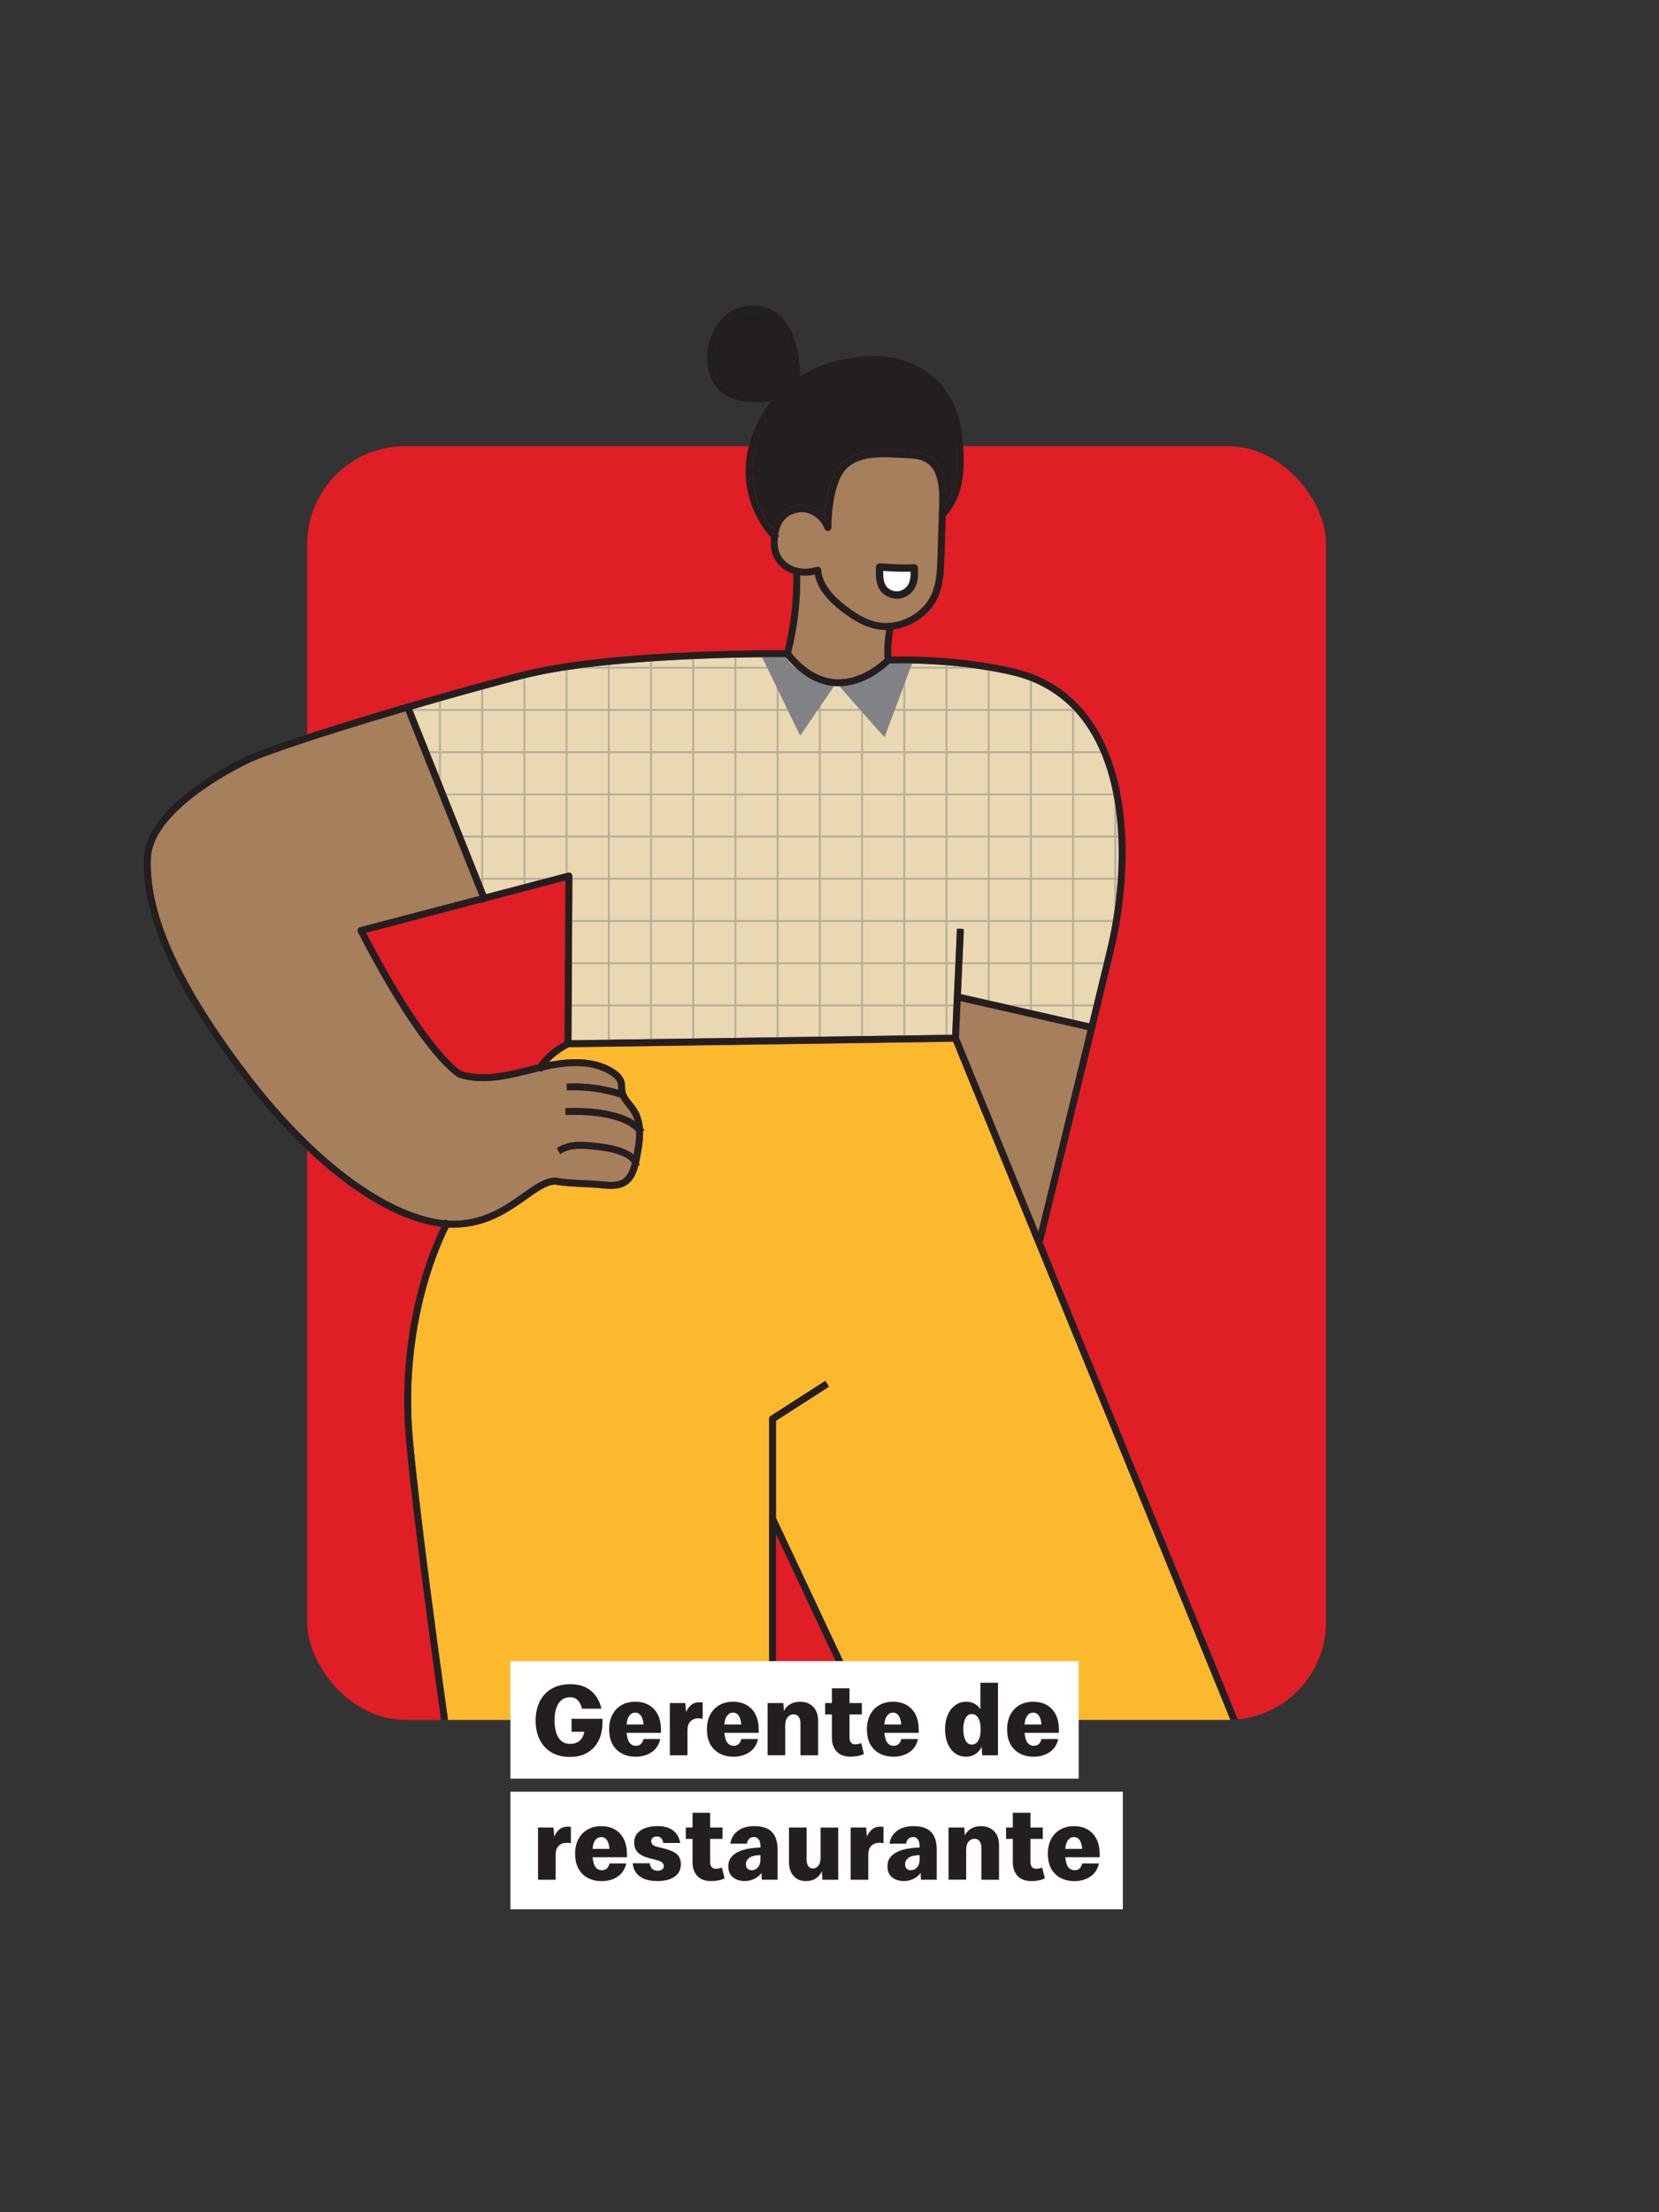
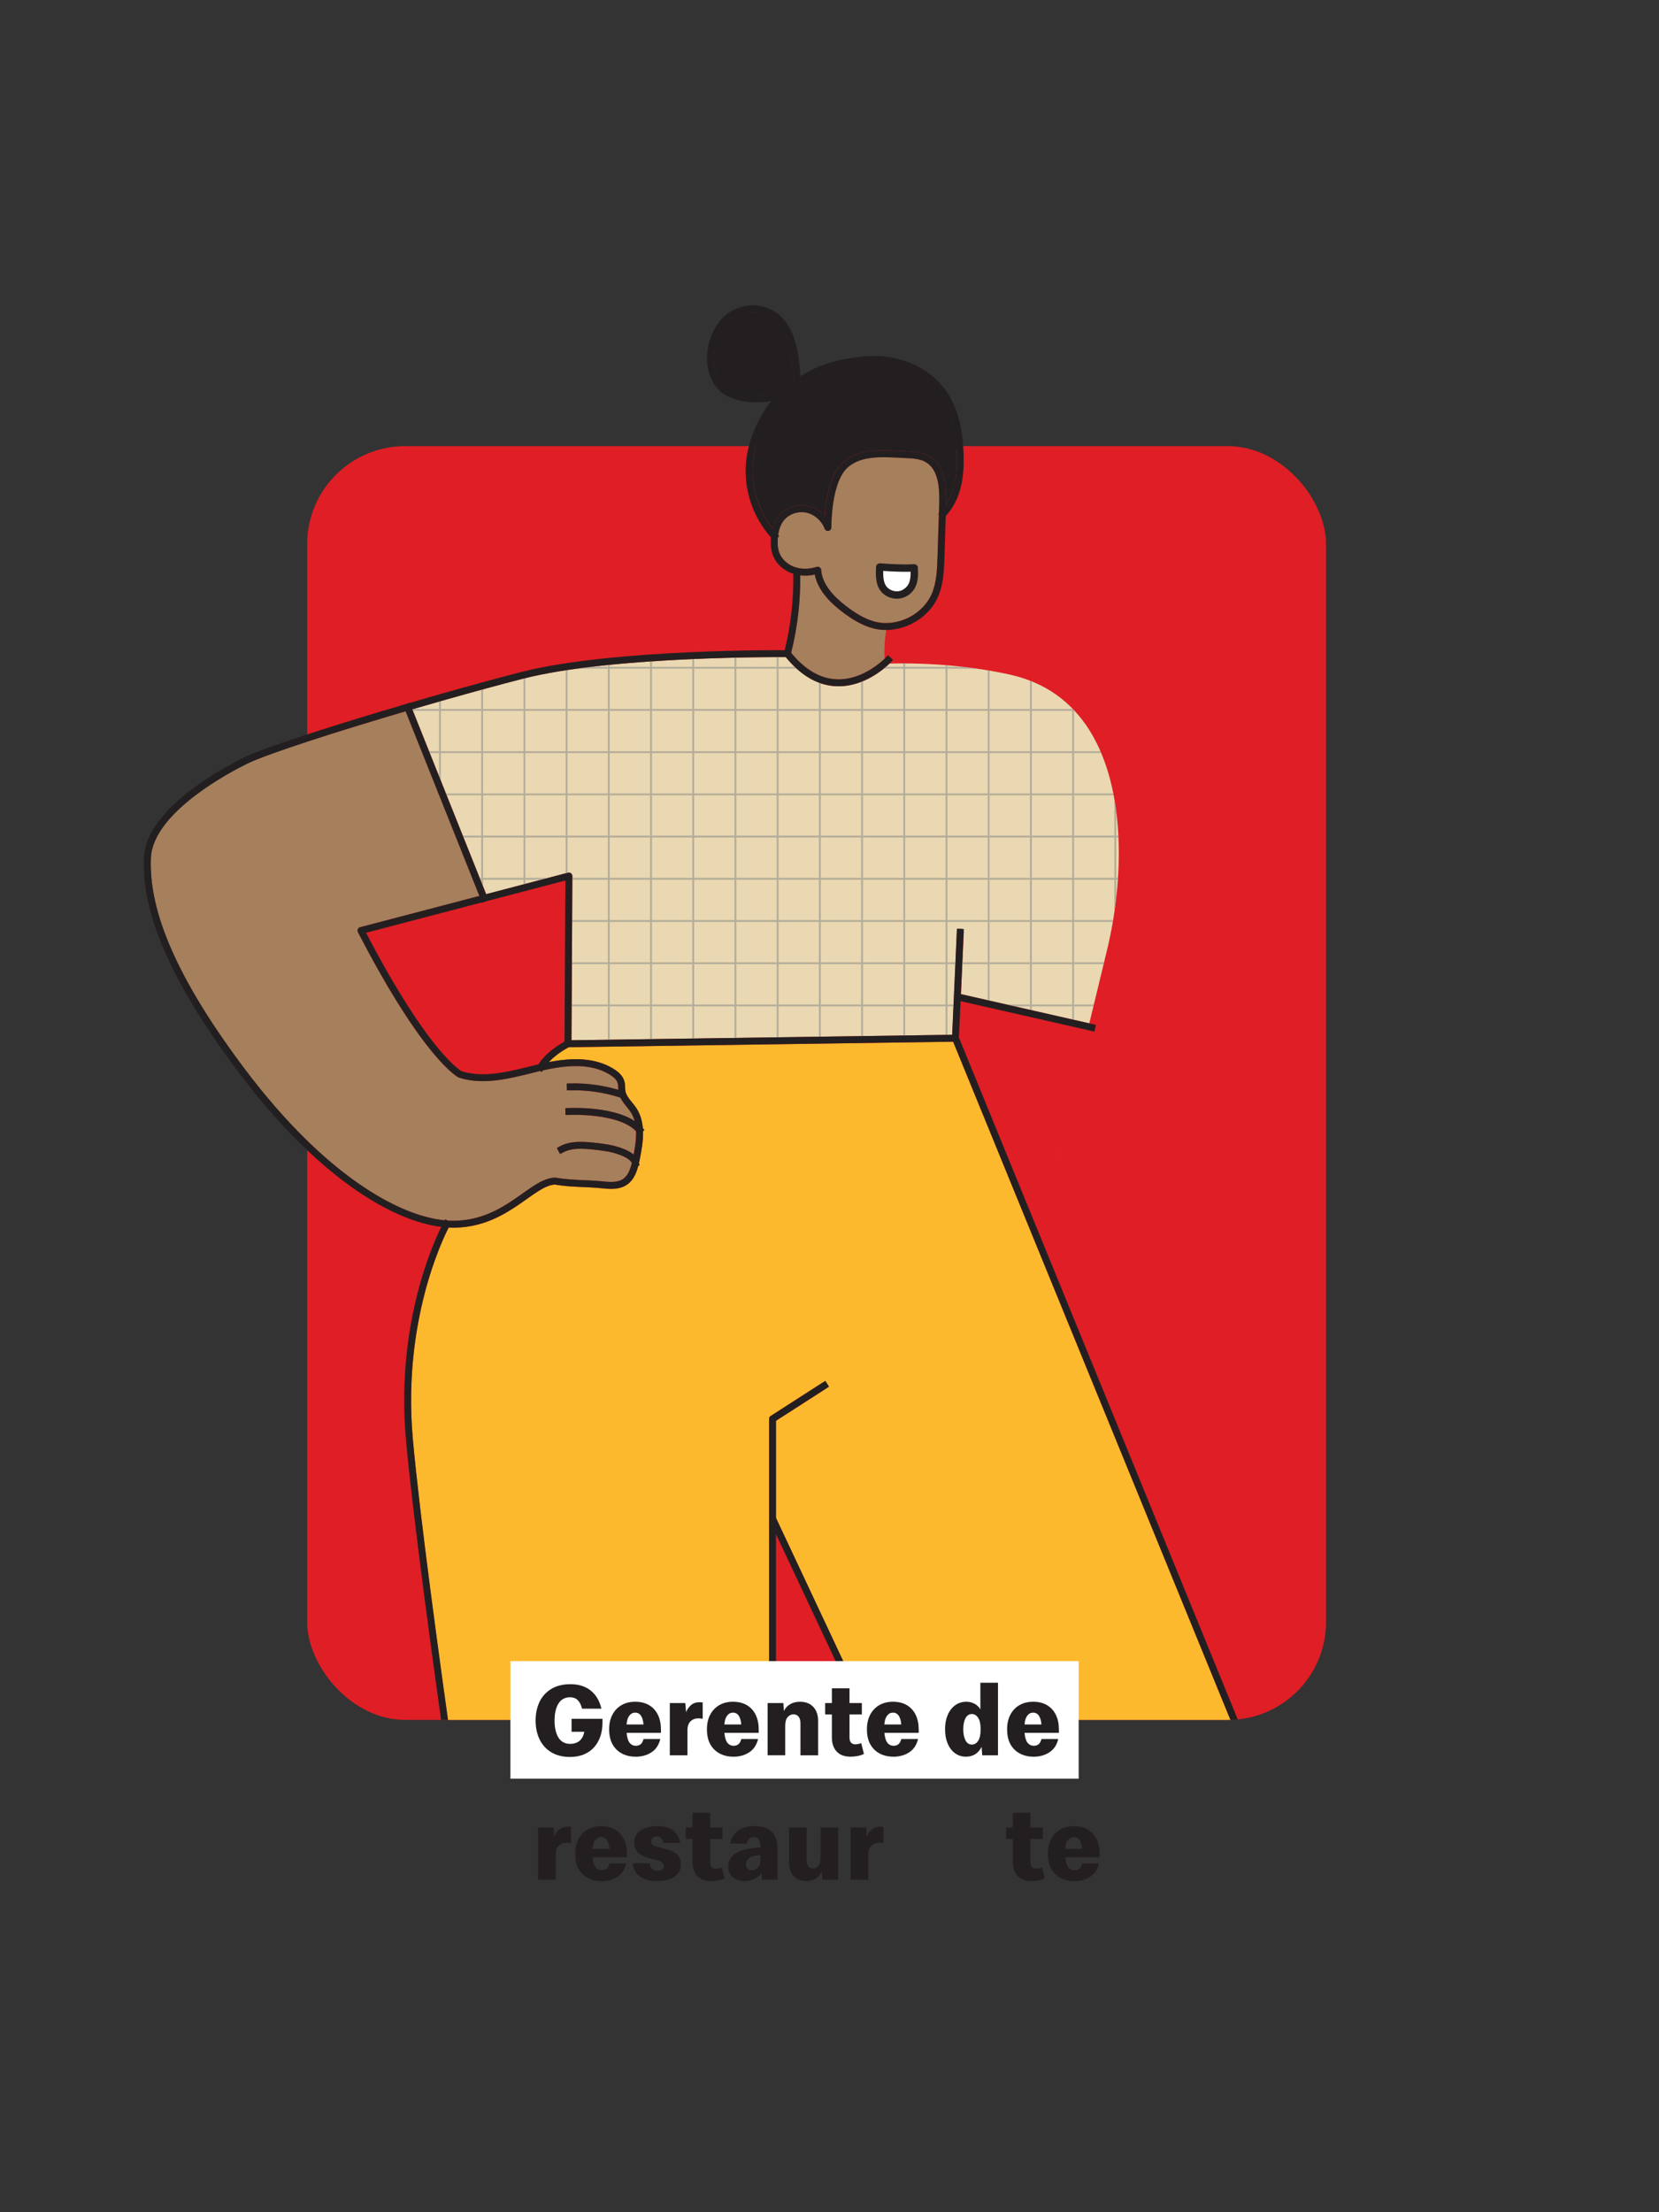
<svg xmlns="http://www.w3.org/2000/svg" id="Layer_1" data-name="Layer 1" viewBox="0 0 480 640">
  <rect x="0" y="0" width="480" height="640" fill="#333333" stroke="none" />
  <defs>
    <style>
      .cls-1, .cls-2 {
        fill: none;
      }

      .cls-3 {
        fill: #231f20;
      }

      .cls-2 {
        stroke: #231f20;
        stroke-linecap: square;
        stroke-linejoin: round;
        stroke-width: 2px;
      }

      .cls-4 {
        fill: #a67f5c;
      }

      .cls-5 {
        clip-path: url(#clippath-1);
      }

      .cls-6 {
        fill: #fff;
      }

      .cls-7 {
        fill: #e9d8b1;
      }

      .cls-8 {
        fill: #fdb92e;
      }

      .cls-9, .cls-10 {
        fill: #808285;
      }

      .cls-11 {
        fill: #e01e25;
      }

      .cls-12 {
        clip-path: url(#clippath);
      }

      .cls-10 {
        opacity: .5;
      }
    </style>
    <clipPath id="clippath">
      <rect class="cls-1" x="28.81" y="57.43" width="354.87" height="440.14" rx="28.35" ry="28.35" />
    </clipPath>
    <clipPath id="clippath-1">
      <path class="cls-1" d="M119.28,205.22c11.3-3.31,22.7-6.48,31.96-8.85,24.68-6.34,71.2-6.29,76.11-6.27,4.39,5.37,9.3,8.22,14.63,8.43.22,0,.45.01.66.01,7.57,0,13.38-5.24,14.75-6.58,12.26-.25,23.95.82,34.74,3.19,9.99,2.2,17.77,7.63,23.11,16.15,10.82,17.28,9.76,43.96,5.15,63.16-1.44,5.99-3.26,13.52-5.22,21.59l-37.1-8.44s-.02,0-.03,0l.81-17.87c.03-.55-.4-1.02-.95-1.04-.02,0-.03,0-.04,0-.53,0-.97.42-1,.96l-1.34,29.71-110.16,1.58.25-47.5c0-.31-.14-.61-.39-.8s-.56-.25-.87-.18l-23.68,6.21-21.36-53.46Z" />
    </clipPath>
  </defs>
  <rect class="cls-11" x="88.87" y="129.07" width="294.8" height="368.5" rx="28.35" ry="28.35" />
  <g class="cls-12">
    <g>
      <g>
        <path class="cls-4" d="M235.74,166.22c.69,3.66,3.31,7.25,7.82,10.69,2.39,1.82,5.6,4.03,9.29,4.93,1.14.28,2.3.41,3.47.41.04,0,.08,0,.13,0-.5,2.75-.67,5.54-.51,8.33-1.3,1.25-6.92,6.24-13.9,5.97-4.72-.2-9.14-2.8-13.15-7.7,1.84-7.32,2.71-14.85,2.62-22.41,1.37.17,2.8.12,4.23-.2Z" />
        <path class="cls-8" d="M129.82,355.14c.47.03.93.04,1.38.04.19,0,.38,0,.57,0,9.26-.22,15.55-4.68,20.61-8.26,3.1-2.2,5.78-4.1,8.17-4.21,2.77.48,5.51.6,8.17.72,1.8.08,3.66.16,5.51.36,2.43.26,4.98.4,7.08-.99,2.09-1.38,2.95-3.74,3.52-6.19,0,0,0,0,0-.01.09-.39.18-.79.26-1.18.57-2.78,1.04-5.63.93-8.34.04-.2.04-.4-.04-.59-.16-2.09-.68-4.08-1.85-5.88-.38-.58-.83-1.14-1.28-1.69-.86-1.05-1.67-2.05-1.89-3.2-.07-.37-.08-.74-.1-1.11-.03-.59-.05-1.19-.23-1.82-.38-1.31-1.36-2.46-3-3.49-5.61-3.55-12.62-3.21-18.82-2.03,2.15-2.33,5.01-3.91,5.76-4.3l111.2-1.59,85.45,208.96h-103.28s-33.43-71.19-33.43-71.19v-28.1s14.51-9.33,14.51-9.33c.46-.3.6-.92.3-1.38s-.92-.6-1.38-.3l-14.97,9.62c-.29.19-.46.5-.46.84v28.87s0,70.97,0,70.97h-91.21c-4.16-29.64-9.81-71.46-11.84-93.78-3.05-33.56,8.39-57.58,10.35-61.4Z" />
        <path class="cls-3" d="M225.47,113.4c-5.18,1.67-14.12,1.72-17.27-3.47-2.56-4.21-2.04-10.78,1.2-15.28,1.93-2.68,5.07-4.29,8.41-4.3h.04c3.15,0,6,1.43,7.82,3.92,3.18,4.34,3.77,10.43,3.91,15.85-.33.22-.64.41-.97.64-1.08.74-2.13,1.64-3.14,2.65Z" />
        <path class="cls-7" d="M119.28,205.22c11.3-3.31,22.7-6.48,31.96-8.85,24.68-6.34,71.2-6.29,76.11-6.27,4.39,5.37,9.3,8.22,14.63,8.43.22,0,.45.01.66.01,7.57,0,13.38-5.24,14.75-6.58,12.26-.25,23.95.82,34.74,3.19,9.99,2.2,17.77,7.63,23.11,16.15,10.82,17.28,9.76,43.96,5.15,63.16-1.44,5.99-3.26,13.52-5.22,21.59l-37.1-8.44s-.02,0-.03,0l.81-17.87c.03-.55-.4-1.02-.95-1.04-.02,0-.03,0-.04,0-.53,0-.97.42-1,.96l-1.34,29.71-110.16,1.58.25-47.5c0-.31-.14-.61-.39-.8s-.56-.25-.87-.18l-23.68,6.21-21.36-53.46Z" />
        <path class="cls-3" d="M268.83,131.95c-2.11-1.22-4.52-1.33-6.84-1.43l-1.63-.08c-5.71-.29-12.19-.62-16.57,3.43-3.69,3.4-4.81,10.51-5.14,15.41-1.32-1.47-3.07-2.54-4.97-2.93-3.14-.66-6.55.55-8.49,3-.76.96-1.31,2.14-1.67,3.49-4.1-5.21-6.23-12.03-5.71-18.63.65-8.22,5.78-17.59,11.94-21.8,6.76-4.62,11.43-6.32,19.99-7.28,8.45-.95,16.65,2.06,21.4,7.84,3.02,3.68,4.9,8.73,5.41,14.61.57,6.49.58,13.14-2.8,18.32.16-5.1-.27-11.27-4.91-13.94Z" />
        <path class="cls-4" d="M70.89,309.38c-19.02-25.26-27.93-45.27-27.24-61.19.57-13.22,23.38-25.06,27.95-27.3,5.57-2.73,25.29-9.08,45.76-15.1l21.34,53.41-34.52,9.05c-.29.08-.54.28-.66.56s-.11.6.03.87c18.91,36.62,28.74,41.86,29.15,42.07,6.99,2.21,14.14.44,21.06-1.28l1.74-.43c.35-.08.7-.17,1.06-.25.06,0,.12-.02.18-.04,6.68-1.54,14.07-2.41,19.82,1.24,1.21.77,1.91,1.54,2.15,2.36.12.4.14.86.16,1.35,0,.21.04.42.06.62-4.54-1.34-9.23-1.99-13.97-1.88-.55.01-.99.47-.98,1.02.01.54.46.98,1,.98h.02c4.83-.12,9.55.57,14.13,2.01.1.03.2.05.3.05.01,0,.02-.01.04-.01.47,1,1.15,1.87,1.83,2.71.4.5.81.99,1.16,1.52.54.82.9,1.72,1.15,2.66-1.6-1.07-3.55-1.93-5.99-2.55-3.8-.97-8.08-1.39-13.07-1.27-.55.01-.99.47-.98,1.02.01.55.41,1.01,1.02.98,4.81-.12,8.91.28,12.52,1.2,3.11.79,5.35,1.95,6.89,3.5.08,2.16-.25,4.46-.69,6.75-1.02-.85-2.36-1.44-3.47-1.85-2.64-.98-5.37-1.31-8.18-1.6-3.29-.33-6.75-.52-9.71,1.08-.48.27-.66.87-.4,1.36.27.49.87.66,1.36.4,2.45-1.34,5.57-1.15,8.55-.85,2.67.27,5.27.59,7.69,1.48,2.51.93,3.38,1.81,3.64,2.44-.47,1.92-1.16,3.71-2.6,4.65-1.54,1.02-3.7.89-5.77.67-1.91-.2-3.8-.29-5.63-.37-2.75-.12-5.34-.24-8.01-.71-.07-.01-.14-.01-.2-.02-3.03.08-5.96,2.16-9.37,4.58-4.83,3.43-10.84,7.69-19.49,7.89-13.21.32-36.16-11.02-60.83-43.79Z" />
        <path class="cls-4" d="M253.33,179.9c-3.33-.81-6.32-2.87-8.55-4.57-4.53-3.45-6.95-6.96-7.2-10.44-.02-.3-.18-.58-.44-.76s-.57-.22-.86-.13c-2.29.72-4.63.71-6.61-.05-2.11-.81-3.78-2.54-4.36-4.51-.24-.82-.34-1.78-.31-3,.07-2.5.66-4.47,1.75-5.86,1.48-1.87,4.1-2.79,6.52-2.29,2.35.49,4.44,2.32,5.32,4.65.17.45.65.71,1.11.63.47-.08.82-.5.82-.98.02-3.07.42-13.4,4.61-17.27,2.73-2.52,6.5-3.06,10.49-3.06,1.52,0,3.08.08,4.62.16l1.64.08c2.09.09,4.24.19,5.93,1.17,3.75,2.16,4.06,7.68,3.91,12.24l-.49,15.24c-.11,3.4-.23,7.26-1.63,10.55-2.57,6.07-9.87,9.74-16.29,8.18Z" />
-         <path class="cls-4" d="M314.68,298c-5.8,23.88-12.62,51.7-14.25,58.36l-22.97-56.18.47-10.54,36.75,8.36Z" />
-         <path class="cls-9" d="M264.26,190.96l-8.36,22.36-13.92-15.78-10.47,15.29-11.25-23.18,7.09.45s3.31,6.79,14.69,6.85c11.38.06,14.93-6.85,14.93-6.85l7.3.86Z" />
+         <path class="cls-4" d="M314.68,298c-5.8,23.88-12.62,51.7-14.25,58.36Z" />
      </g>
      <g>
        <path class="cls-2" d="M239.53,152.61c-.98-2.61-3.32-4.71-6.05-5.28s-5.77.45-7.5,2.64c-1.42,1.79-1.91,4.16-1.97,6.45-.03,1.11.03,2.24.35,3.31.7,2.37,2.65,4.27,4.96,5.16,2.31.89,4.92.82,7.27.07.33,4.58,3.94,8.37,7.59,11.16,2.7,2.06,5.62,3.95,8.92,4.75,6.88,1.68,14.68-2.25,17.45-8.76,1.44-3.41,1.59-7.21,1.71-10.91.16-5.08.33-10.16.49-15.24.16-4.87-.2-10.71-4.41-13.14-2.02-1.17-4.47-1.21-6.8-1.32-5.94-.28-12.69-.93-17.06,3.11-3.98,3.68-4.9,12.58-4.94,18Z" />
-         <path class="cls-2" d="M257.63,181.32c-.68,3.16-.91,6.42-.67,9.64,11.76-.27,23.89.69,35.37,3.21,35.23,7.74,35.68,52.75,29.01,80.52-6.42,26.73-20.31,83.4-20.31,83.4" />
        <path class="cls-2" d="M230.52,165.58c.18,7.91-.74,15.85-2.71,23.52,0,0-50.44-.47-76.82,6.3-26.37,6.77-70.74,20.14-79.83,24.59-9.09,4.45-27.98,15.68-28.51,28.15-.53,12.47,4.1,30.83,27.44,61.83,23.34,31.01,46.69,44.55,61.66,44.19s22.1-12.3,28.87-12.47c4.6.82,9.07.6,13.72,1.09,2.19.23,4.59.38,6.43-.83,2.15-1.42,2.84-4.21,3.35-6.74.96-4.73,1.83-10.02-.82-14.06-1.15-1.75-2.92-3.2-3.31-5.25-.18-.94-.04-1.93-.31-2.84-.37-1.28-1.45-2.22-2.58-2.93-6.33-4.01-14.55-2.85-21.83-1.07-7.28,1.78-14.96,4.03-22.11,1.78,0,0-9.73-4.88-28.71-41.63l60.14-15.77-.26,48.51s-5.49,2.67-7.9,6.83" />
        <line class="cls-2" x1="164.32" y1="301.96" x2="276.44" y2="300.35" />
        <path class="cls-2" d="M272.87,148.65c5.26-5.71,5.33-13.73,4.67-21.16-.48-5.45-2.16-10.93-5.64-15.15-5.24-6.38-14.08-9.12-22.28-8.2-8.72.98-13.51,2.71-20.44,7.45-6.63,4.53-11.72,14.33-12.37,22.55-.6,7.56,2.09,15.33,7.23,20.91" />
        <path class="cls-2" d="M230.59,110.24c-.14-5.55-.72-11.94-4.11-16.57-4.46-6.09-13.61-5.56-17.89.39-3.25,4.52-4.21,11.49-1.24,16.39,3.46,5.7,13.01,5.73,18.62,3.85" />
        <path class="cls-2" d="M183.85,336.44c-.41-1.69-2.7-2.74-4.34-3.34-2.53-.94-5.24-1.27-7.93-1.54-3.09-.31-6.4-.52-9.13.96" />
        <path class="cls-2" d="M185.06,326.85c-1.98-2.18-4.84-3.34-7.69-4.07-4.16-1.07-8.5-1.34-12.79-1.23" />
        <path class="cls-2" d="M179.43,316.48c-4.66-1.47-9.56-2.16-14.45-2.05" />
        <polyline class="cls-2" points="277.82 269.71 276.44 300.35 361.7 508.84" />
        <path class="cls-2" d="M256.96,190.96s-14.98,15.98-29.15-1.87" />
        <path class="cls-2" d="M129.23,354.1s-14.15,25.29-10.76,62.53c2.04,22.43,7.67,63.32,11.82,92.91" />
        <polyline class="cls-2" points="238.49 400.86 223.52 410.48 223.52 439.35" />
        <polyline class="cls-2" points="256.84 510.32 223.52 439.35 223.52 510.32" />
        <line class="cls-2" x1="117.95" y1="204.57" x2="140.05" y2="259.88" />
        <line class="cls-2" x1="315.89" y1="297.25" x2="277.82" y2="288.59" />
      </g>
      <g class="cls-5">
        <path class="cls-10" d="M114.82,156.54v12.21s0,12.21,0,12.21v12.21s0,12.21,0,12.21v12.21s0,12.21,0,12.21v12.21s0,12.21,0,12.21v12.21s0,12.21,0,12.21v12.21s0,12.21,0,12.21v12.21s0,12.21,0,12.21v12.21c0,.15.12.27.27.27h12.21s12.21,0,12.21,0h12.21s12.21,0,12.21,0h12.21s12.21,0,12.21,0h12.21s12.21,0,12.21,0h12.21s12.21,0,12.21,0h12.21s12.21,0,12.21,0h12.21s12.21,0,12.21,0h12.21s12.21,0,12.21,0h12.21s12.21,0,12.21,0c.15,0,.27-.12.27-.27v-12.21s0-12.21,0-12.21v-12.21s0-12.21,0-12.21v-12.21s0-12.21,0-12.21v-12.21s0-12.21,0-12.21v-12.21s0-12.21,0-12.21v-12.21s0-12.21,0-12.21v-12.21s0-12.21,0-12.21v-12.21c0-.15-.12-.27-.27-.27h-12.21s-12.21,0-12.21,0h-12.21s-12.21,0-12.21,0h-12.21s-12.21,0-12.21,0h-12.21s-12.21,0-12.21,0h-12.21s-12.21,0-12.21,0h-12.21s-12.21,0-12.21,0h-12.21s-12.21,0-12.21,0h-12.21s-12.21,0-12.21,0h-12.21s-12.21,0-12.21,0c-.15,0-.27.12-.27.27ZM322.96,327.78h11.68v11.68h-11.68v-11.68ZM322.96,315.57h11.68v11.68h-11.68v-11.68ZM322.96,303.35h11.68v11.68h-11.68v-11.68ZM322.96,291.14h11.68v11.68h-11.68v-11.68ZM322.96,278.93h11.68v11.68h-11.68v-11.68ZM322.96,266.72h11.68v11.68h-11.68v-11.68ZM322.96,254.5h11.68v11.68h-11.68v-11.68ZM322.96,242.29h11.68v11.68h-11.68v-11.68ZM322.96,230.08h11.68v11.68h-11.68v-11.68ZM322.96,217.87h11.68v11.68h-11.68v-11.68ZM322.96,205.65h11.68v11.68h-11.68v-11.68ZM322.96,193.44h11.68v11.68h-11.68v-11.68ZM322.96,181.23h11.68v11.68h-11.68v-11.68ZM322.96,169.02h11.68v11.68h-11.68v-11.68ZM322.96,156.8h11.68v11.68h-11.68v-11.68ZM310.75,327.78h11.68v11.68h-11.68v-11.68ZM310.75,315.57h11.68v11.68h-11.68v-11.68ZM310.75,303.35h11.68v11.68h-11.68v-11.68ZM310.75,291.14h11.68v11.68h-11.68v-11.68ZM310.75,278.93h11.68v11.68h-11.68v-11.68ZM310.75,266.72h11.68v11.68h-11.68v-11.68ZM310.75,254.5h11.68v11.68h-11.68v-11.68ZM310.75,242.29h11.68v11.68h-11.68v-11.68ZM310.75,230.08h11.68v11.68h-11.68v-11.68ZM310.75,217.87h11.68v11.68h-11.68v-11.68ZM310.75,205.65h11.68v11.68h-11.68v-11.68ZM310.75,193.44h11.68v11.68h-11.68v-11.68ZM310.75,181.23h11.68v11.68h-11.68v-11.68ZM310.75,169.02h11.68v11.68h-11.68v-11.68ZM310.75,156.8h11.68v11.68h-11.68v-11.68ZM298.54,327.78h11.68v11.68h-11.68v-11.68ZM298.54,315.57h11.68v11.68h-11.68v-11.68ZM298.54,303.35h11.68v11.68h-11.68v-11.68ZM298.54,291.14h11.68v11.68h-11.68v-11.68ZM298.54,278.93h11.68v11.68h-11.68v-11.68ZM298.54,266.72h11.68v11.68h-11.68v-11.68ZM298.54,254.5h11.68v11.68h-11.68v-11.68ZM298.54,242.29h11.68v11.68h-11.68v-11.68ZM298.54,230.08h11.68v11.68h-11.68v-11.68ZM298.54,217.87h11.68v11.68h-11.68v-11.68ZM298.54,205.65h11.68v11.68h-11.68v-11.68ZM298.54,193.44h11.68v11.68h-11.68v-11.68ZM298.54,181.23h11.68v11.68h-11.68v-11.68ZM298.54,169.02h11.68v11.68h-11.68v-11.68ZM298.54,156.8h11.68v11.68h-11.68v-11.68ZM286.32,327.78h11.68v11.68h-11.68v-11.68ZM286.32,315.57h11.68v11.68h-11.68v-11.68ZM286.32,303.35h11.68v11.68h-11.68v-11.68ZM286.32,291.14h11.68v11.68h-11.68v-11.68ZM286.32,278.93h11.68v11.68h-11.68v-11.68ZM286.32,266.72h11.68v11.68h-11.68v-11.68ZM286.32,254.5h11.68v11.68h-11.68v-11.68ZM286.32,242.29h11.68v11.68h-11.68v-11.68ZM286.32,230.08h11.68v11.68h-11.68v-11.68ZM286.32,217.87h11.68v11.68h-11.68v-11.68ZM286.32,205.65h11.68v11.68h-11.68v-11.68ZM286.32,193.44h11.68v11.68h-11.68v-11.68ZM286.32,181.23h11.68v11.68h-11.68v-11.68ZM286.32,169.02h11.68v11.68h-11.68v-11.68ZM286.32,156.8h11.68v11.68h-11.68v-11.68ZM274.11,327.78h11.68v11.68h-11.68v-11.68ZM274.11,315.57h11.68v11.68h-11.68v-11.68ZM274.11,303.35h11.68v11.68h-11.68v-11.68ZM274.11,291.14h11.68v11.68h-11.68v-11.68ZM274.11,278.93h11.68v11.68h-11.68v-11.68ZM274.11,266.72h11.68v11.68h-11.68v-11.68ZM274.11,254.5h11.68v11.68h-11.68v-11.68ZM274.11,242.29h11.68v11.68h-11.68v-11.68ZM274.11,230.08h11.68v11.68h-11.68v-11.68ZM274.11,217.87h11.68v11.68h-11.68v-11.68ZM274.11,205.65h11.68v11.68h-11.68v-11.68ZM274.11,193.44h11.68v11.68h-11.68v-11.68ZM274.11,181.23h11.68v11.68h-11.68v-11.68ZM274.11,169.02h11.68v11.68h-11.68v-11.68ZM274.11,156.8h11.68v11.68h-11.68v-11.68ZM261.9,327.78h11.68v11.68h-11.68v-11.68ZM261.9,315.57h11.68v11.68h-11.68v-11.68ZM261.9,303.35h11.68v11.68h-11.68v-11.68ZM261.9,291.14h11.68v11.68h-11.68v-11.68ZM261.9,278.93h11.68v11.68h-11.68v-11.68ZM261.9,266.72h11.68v11.68h-11.68v-11.68ZM261.9,254.5h11.68v11.68h-11.68v-11.68ZM261.9,242.29h11.68v11.68h-11.68v-11.68ZM261.9,230.08h11.68v11.68h-11.68v-11.68ZM261.9,217.87h11.68v11.68h-11.68v-11.68ZM261.9,205.65h11.68v11.68h-11.68v-11.68ZM261.9,193.44h11.68v11.68h-11.68v-11.68ZM261.9,181.23h11.68v11.68h-11.68v-11.68ZM261.9,169.02h11.68v11.68h-11.68v-11.68ZM261.9,156.8h11.68v11.68h-11.68v-11.68ZM249.69,327.78h11.68v11.68h-11.68v-11.68ZM249.69,315.57h11.68v11.68h-11.68v-11.68ZM249.69,303.35h11.68v11.68h-11.68v-11.68ZM249.69,291.14h11.68v11.68h-11.68v-11.68ZM249.69,278.93h11.68v11.68h-11.68v-11.68ZM249.69,266.72h11.68v11.68h-11.68v-11.68ZM249.69,254.5h11.68v11.68h-11.68v-11.68ZM249.69,242.29h11.68v11.68h-11.68v-11.68ZM249.69,230.08h11.68v11.68h-11.68v-11.68ZM249.69,217.87h11.68v11.68h-11.68v-11.68ZM249.69,205.65h11.68v11.68h-11.68v-11.68ZM249.69,193.44h11.68v11.68h-11.68v-11.68ZM249.69,181.23h11.68v11.68h-11.68v-11.68ZM249.69,169.02h11.68v11.68h-11.68v-11.68ZM249.69,156.8h11.68v11.68h-11.68v-11.68ZM237.47,327.78h11.68v11.68h-11.68v-11.68ZM237.47,315.57h11.68v11.68h-11.68v-11.68ZM237.47,303.35h11.68v11.68h-11.68v-11.68ZM237.47,291.14h11.68v11.68h-11.68v-11.68ZM237.47,278.93h11.68v11.68h-11.68v-11.68ZM237.47,266.72h11.68v11.68h-11.68v-11.68ZM237.47,254.5h11.68v11.68h-11.68v-11.68ZM237.47,242.29h11.68v11.68h-11.68v-11.68ZM237.47,230.08h11.68v11.68h-11.68v-11.68ZM237.47,217.87h11.68v11.68h-11.68v-11.68ZM237.47,205.65h11.68v11.68h-11.68v-11.68ZM237.47,193.44h11.68v11.68h-11.68v-11.68ZM237.47,181.23h11.68v11.68h-11.68v-11.68ZM237.47,169.02h11.68v11.68h-11.68v-11.68ZM237.47,156.8h11.68v11.68h-11.68v-11.68ZM225.26,327.78h11.68v11.68h-11.68v-11.68ZM225.26,315.57h11.68v11.68h-11.68v-11.68ZM225.26,303.35h11.68v11.68h-11.68v-11.68ZM225.26,291.14h11.68v11.68h-11.68v-11.68ZM225.26,278.93h11.68v11.68h-11.68v-11.68ZM225.26,266.72h11.68v11.68h-11.68v-11.68ZM225.26,254.5h11.68v11.68h-11.68v-11.68ZM225.26,242.29h11.68v11.68h-11.68v-11.68ZM225.26,230.08h11.68v11.68h-11.68v-11.68ZM225.26,217.87h11.68v11.68h-11.68v-11.68ZM225.26,205.65h11.68v11.68h-11.68v-11.68ZM225.26,193.44h11.68v11.68h-11.68v-11.68ZM225.26,181.23h11.68v11.68h-11.68v-11.68ZM225.26,169.02h11.68v11.68h-11.68v-11.68ZM225.26,156.8h11.68v11.68h-11.68v-11.68ZM213.05,327.78h11.68v11.68h-11.68v-11.68ZM213.05,315.57h11.68v11.68h-11.68v-11.68ZM213.05,303.35h11.68v11.68h-11.68v-11.68ZM213.05,291.14h11.68v11.68h-11.68v-11.68ZM213.05,278.93h11.68v11.68h-11.68v-11.68ZM213.05,266.72h11.68v11.68h-11.68v-11.68ZM213.05,254.5h11.68v11.68h-11.68v-11.68ZM213.05,242.29h11.68v11.68h-11.68v-11.68ZM213.05,230.08h11.68v11.68h-11.68v-11.68ZM213.05,217.87h11.68v11.68h-11.68v-11.68ZM213.05,205.65h11.68v11.68h-11.68v-11.68ZM213.05,193.44h11.68v11.68h-11.68v-11.68ZM213.05,181.23h11.68v11.68h-11.68v-11.68ZM213.05,169.02h11.68v11.68h-11.68v-11.68ZM213.05,156.8h11.68v11.68h-11.68v-11.68ZM200.84,327.78h11.68v11.68h-11.68v-11.68ZM200.84,315.57h11.68v11.68h-11.68v-11.68ZM200.84,303.35h11.68v11.68h-11.68v-11.68ZM200.84,291.14h11.68v11.68h-11.68v-11.68ZM200.84,278.93h11.68v11.68h-11.68v-11.68ZM200.84,266.72h11.68v11.68h-11.68v-11.68ZM200.84,254.5h11.68v11.68h-11.68v-11.68ZM200.84,242.29h11.68v11.68h-11.68v-11.68ZM200.84,230.08h11.68v11.68h-11.68v-11.68ZM200.84,217.87h11.68v11.68h-11.68v-11.68ZM200.84,205.65h11.68v11.68h-11.68v-11.68ZM200.84,193.44h11.68v11.68h-11.68v-11.68ZM200.84,181.23h11.68v11.68h-11.68v-11.68ZM200.84,169.02h11.68v11.68h-11.68v-11.68ZM200.84,156.8h11.68v11.68h-11.68v-11.68ZM188.63,327.78h11.68v11.68h-11.68v-11.68ZM188.63,315.57h11.68v11.68h-11.68v-11.68ZM188.63,303.35h11.68v11.68h-11.68v-11.68ZM188.63,291.14h11.68v11.68h-11.68v-11.68ZM188.63,278.93h11.68v11.68h-11.68v-11.68ZM188.63,266.72h11.68v11.68h-11.68v-11.68ZM188.63,254.5h11.68v11.68h-11.68v-11.68ZM188.63,242.29h11.68v11.68h-11.68v-11.68ZM188.63,230.08h11.68v11.68h-11.68v-11.68ZM188.63,217.87h11.68v11.68h-11.68v-11.68ZM188.63,205.65h11.68v11.68h-11.68v-11.68ZM188.63,193.44h11.68v11.68h-11.68v-11.68ZM188.63,181.23h11.68v11.68h-11.68v-11.68ZM188.63,169.02h11.68v11.68h-11.68v-11.68ZM188.63,156.8h11.68v11.68h-11.68v-11.68ZM176.41,327.78h11.68v11.68h-11.68v-11.68ZM176.41,315.57h11.68v11.68h-11.68v-11.68ZM176.41,303.35h11.68v11.68h-11.68v-11.68ZM176.41,291.14h11.68v11.68h-11.68v-11.68ZM176.41,278.93h11.68v11.68h-11.68v-11.68ZM176.41,266.72h11.68v11.68h-11.68v-11.68ZM176.41,254.5h11.68v11.68h-11.68v-11.68ZM176.41,242.29h11.68v11.68h-11.68v-11.68ZM176.41,230.08h11.68v11.68h-11.68v-11.68ZM176.41,217.87h11.68v11.68h-11.68v-11.68ZM176.41,205.65h11.68v11.68h-11.68v-11.68ZM176.41,193.44h11.68v11.68h-11.68v-11.68ZM176.41,181.23h11.68v11.68h-11.68v-11.68ZM176.41,169.02h11.68v11.68h-11.68v-11.68ZM176.41,156.8h11.68v11.68h-11.68v-11.68ZM164.2,327.78h11.68v11.68h-11.68v-11.68ZM164.2,315.57h11.68v11.68h-11.68v-11.68ZM164.2,303.35h11.68v11.68h-11.68v-11.68ZM164.2,291.14h11.68v11.68h-11.68v-11.68ZM164.2,278.93h11.68v11.68h-11.68v-11.68ZM164.2,266.72h11.68v11.68h-11.68v-11.68ZM164.2,254.5h11.68v11.68h-11.68v-11.68ZM164.2,242.29h11.68v11.68h-11.68v-11.68ZM164.2,230.08h11.68v11.68h-11.68v-11.68ZM164.2,217.87h11.68v11.68h-11.68v-11.68ZM164.2,205.65h11.68v11.68h-11.68v-11.68ZM164.2,193.44h11.68v11.68h-11.68v-11.68ZM164.2,181.23h11.68v11.68h-11.68v-11.68ZM164.2,169.02h11.68v11.68h-11.68v-11.68ZM164.2,156.8h11.68v11.68h-11.68v-11.68ZM151.99,327.78h11.68v11.68h-11.68v-11.68ZM151.99,315.57h11.68v11.68h-11.68v-11.68ZM151.99,303.35h11.68v11.68h-11.68v-11.68ZM151.99,291.14h11.68v11.68h-11.68v-11.68ZM151.99,278.93h11.68v11.68h-11.68v-11.68ZM151.99,266.72h11.68v11.68h-11.68v-11.68ZM151.99,254.5h11.68v11.68h-11.68v-11.68ZM151.99,242.29h11.68v11.68h-11.68v-11.68ZM151.99,230.08h11.68v11.68h-11.68v-11.68ZM151.99,217.87h11.68v11.68h-11.68v-11.68ZM151.99,205.65h11.68v11.68h-11.68v-11.68ZM151.99,193.44h11.68v11.68h-11.68v-11.68ZM151.99,181.23h11.68v11.68h-11.68v-11.68ZM151.99,169.02h11.68v11.68h-11.68v-11.68ZM151.99,156.8h11.68v11.68h-11.68v-11.68ZM139.78,327.78h11.68v11.68h-11.68v-11.68ZM139.78,315.57h11.68v11.68h-11.68v-11.68ZM139.78,303.35h11.68v11.68h-11.68v-11.68ZM139.78,291.14h11.68v11.68h-11.68v-11.68ZM139.78,278.93h11.68v11.68h-11.68v-11.68ZM139.78,266.72h11.68v11.68h-11.68v-11.68ZM139.78,254.5h11.68v11.68h-11.68v-11.68ZM139.78,242.29h11.68v11.68h-11.68v-11.68ZM139.78,230.08h11.68v11.68h-11.68v-11.68ZM139.78,217.87h11.68v11.68h-11.68v-11.68ZM139.78,205.65h11.68v11.68h-11.68v-11.68ZM139.78,193.44h11.68v11.68h-11.68v-11.68ZM139.78,181.23h11.68v11.68h-11.68v-11.68ZM139.78,169.02h11.68v11.68h-11.68v-11.68ZM139.78,156.8h11.68v11.68h-11.68v-11.68ZM127.56,327.78h11.68v11.68h-11.68v-11.68ZM127.56,315.57h11.68v11.68h-11.68v-11.68ZM127.56,303.35h11.68v11.68h-11.68v-11.68ZM127.56,291.14h11.68v11.68h-11.68v-11.68ZM127.56,278.93h11.68v11.68h-11.68v-11.68ZM127.56,266.72h11.68v11.68h-11.68v-11.68ZM127.56,254.5h11.68v11.68h-11.68v-11.68ZM127.56,242.29h11.68v11.68h-11.68v-11.68ZM127.56,230.08h11.68v11.68h-11.68v-11.68ZM127.56,217.87h11.68v11.68h-11.68v-11.68ZM127.56,205.65h11.68v11.68h-11.68v-11.68ZM127.56,193.44h11.68v11.68h-11.68v-11.68ZM127.56,181.23h11.68v11.68h-11.68v-11.68ZM127.56,169.02h11.68v11.68h-11.68v-11.68ZM127.56,156.8h11.68v11.68h-11.68v-11.68ZM115.35,327.78h11.68v11.68h-11.68v-11.68ZM115.35,315.57h11.68v11.68h-11.68v-11.68ZM115.35,303.35h11.68v11.68h-11.68v-11.68ZM115.35,291.14h11.68v11.68h-11.68v-11.68ZM115.35,278.93h11.68v11.68h-11.68v-11.68ZM115.35,266.72h11.68v11.68h-11.68v-11.68ZM115.35,254.5h11.68v11.68h-11.68v-11.68ZM115.35,242.29h11.68v11.68h-11.68v-11.68ZM115.35,230.08h11.68v11.68h-11.68v-11.68ZM115.35,217.87h11.68v11.68h-11.68v-11.68ZM115.35,205.65h11.68v11.68h-11.68v-11.68ZM115.35,193.44h11.68v11.68h-11.68v-11.68ZM115.35,181.23h11.68v11.68h-11.68v-11.68ZM115.35,169.02h11.68v11.68h-11.68v-11.68ZM115.35,156.8h11.68v11.68h-11.68v-11.68Z" />
      </g>
    </g>
    <g>
      <path class="cls-6" d="M254.53,164.02c-.1,2.27-.24,5.11,1.56,6.8,1.24,1.17,3.11,1.61,4.74,1.13,1.25-.38,2.34-1.28,2.95-2.43.84-1.57.8-3.5.72-5.23-3.2.18-6.78-.03-9.97-.27Z" />
      <path class="cls-3" d="M261.44,172.87c-.1.04-.2.07-.3.1-2,.6-4.27.06-5.78-1.37-2.14-2.03-2-5.25-1.89-7.6.01-.29.14-.57.36-.76.22-.19.5-.3.79-.28,3.09.23,6.68.44,9.83.27.28-.02.56.08.78.27.21.19.34.46.35.74.09,1.96.09,4.02-.84,5.78-.71,1.33-1.89,2.35-3.29,2.85ZM255.55,165.16c-.05,1.85.07,3.75,1.27,4.88.96.9,2.45,1.26,3.7.88.93-.31,1.83-1.01,2.32-1.91.54-1.02.65-2.27.63-3.61-2.6.08-5.38-.06-7.92-.24Z" />
    </g>
  </g>
  <g>
    <polygon class="cls-6" points="312.09 514.58 147.68 514.58 147.68 480.56 147.68 480.56 312.09 480.56 312.09 514.58" />
-     <polygon class="cls-6" points="324.87 552.36 147.68 552.36 147.68 518.34 147.68 518.34 324.87 518.34 324.87 552.36" />
    <g>
      <path class="cls-3" d="M156.12,492.31c.78-1.58,1.92-2.82,3.42-3.72,1.5-.9,3.34-1.35,5.52-1.35,2.38,0,4.33.62,5.87,1.86,1.53,1.24,2.55,2.98,3.08,5.22h-5.61c-.54-2.2-1.68-3.3-3.42-3.3-1.5,0-2.63.6-3.39,1.81s-1.14,2.86-1.14,4.93.38,3.73,1.14,4.94,1.89,1.81,3.39,1.81c1.06,0,1.95-.29,2.66-.85.71-.57,1.18-1.46,1.42-2.66h-3.69v-3.75h8.94v1.26c0,1.3-.19,2.54-.57,3.71s-.96,2.21-1.72,3.12c-.77.91-1.75,1.63-2.94,2.16-1.19.53-2.58.79-4.18.79-2.1,0-3.89-.45-5.37-1.33-1.48-.89-2.61-2.12-3.39-3.71s-1.17-3.41-1.17-5.49.39-3.88,1.17-5.46Z" />
      <path class="cls-3" d="M180.03,507.34c-1.16-.58-2.08-1.46-2.76-2.62-.68-1.17-1.02-2.66-1.02-4.46,0-1.62.31-3.02.95-4.21.63-1.19,1.51-2.11,2.64-2.76s2.44-.97,3.94-.97c1.58,0,2.92.33,4.04,1s1.96,1.6,2.54,2.8.87,2.6.87,4.2v.99h-9.93c.12,1.36.42,2.33.88,2.9.47.57,1.05.85,1.75.85.64,0,1.14-.17,1.5-.51.36-.34.61-.82.75-1.44h4.86c-.4,1.7-1.25,2.98-2.54,3.83-1.29.85-2.82,1.28-4.6,1.28-1.42,0-2.71-.29-3.87-.87ZM182.08,496.35c-.45.59-.71,1.44-.79,2.54h4.89c-.08-1.08-.32-1.92-.72-2.52-.4-.6-.96-.9-1.68-.9-.68,0-1.25.29-1.69.88Z" />
      <path class="cls-3" d="M193.8,492.7h4.47l.24,2.64c.26-.72.71-1.38,1.35-1.98.64-.6,1.49-.9,2.55-.9.2,0,.37,0,.51.03.14.02.27.04.39.06v4.71c-.12-.04-.3-.08-.54-.1-.24-.03-.47-.04-.69-.04-.92,0-1.68.28-2.28.85-.6.57-.9,1.45-.9,2.62v7.23h-5.1v-15.12Z" />
      <path class="cls-3" d="M208.32,507.34c-1.16-.58-2.08-1.46-2.76-2.62-.68-1.17-1.02-2.66-1.02-4.46,0-1.62.31-3.02.95-4.21.63-1.19,1.51-2.11,2.64-2.76s2.44-.97,3.94-.97c1.58,0,2.92.33,4.04,1s1.96,1.6,2.54,2.8.87,2.6.87,4.2v.99h-9.93c.12,1.36.42,2.33.88,2.9.47.57,1.05.85,1.75.85.64,0,1.14-.17,1.5-.51.36-.34.61-.82.75-1.44h4.86c-.4,1.7-1.25,2.98-2.54,3.83-1.29.85-2.82,1.28-4.6,1.28-1.42,0-2.71-.29-3.87-.87ZM210.37,496.35c-.45.59-.71,1.44-.79,2.54h4.89c-.08-1.08-.32-1.92-.72-2.52-.4-.6-.96-.9-1.68-.9-.68,0-1.25.29-1.69.88Z" />
      <path class="cls-3" d="M222.09,492.7h4.56l.15,2.31c.38-.82.97-1.47,1.78-1.96.81-.49,1.78-.73,2.9-.73,1.62,0,2.89.5,3.82,1.48.93.99,1.4,2.33,1.4,4v10.02h-5.1v-9.24c0-.8-.17-1.44-.51-1.91-.34-.47-.85-.71-1.53-.71-.62,0-1.17.27-1.65.79-.48.53-.72,1.37-.72,2.5v8.55h-5.1v-15.12Z" />
      <path class="cls-3" d="M242.02,506.67c-.89-1.03-1.33-2.33-1.33-3.92v-6.75h-1.95v-3.3h1.95v-4.26h5.1v4.26h3.57v3.3h-3.57v6.69c0,.66.15,1.15.45,1.47.3.32.7.48,1.2.48.28,0,.57-.03.87-.09.3-.06.59-.15.87-.27l.78,3.12c-.46.26-1.04.46-1.75.6-.71.14-1.41.21-2.08.21-1.84,0-3.21-.52-4.09-1.54Z" />
      <path class="cls-3" d="M254.61,507.34c-1.16-.58-2.08-1.46-2.76-2.62s-1.02-2.66-1.02-4.46c0-1.62.32-3.02.95-4.21.63-1.19,1.51-2.11,2.64-2.76s2.45-.97,3.95-.97c1.58,0,2.92.33,4.03,1,1.11.67,1.96,1.6,2.54,2.8s.87,2.6.87,4.2v.99h-9.93c.12,1.36.42,2.33.88,2.9.47.57,1.06.85,1.75.85.64,0,1.14-.17,1.5-.51.36-.34.61-.82.75-1.44h4.86c-.4,1.7-1.25,2.98-2.54,3.83s-2.83,1.28-4.6,1.28c-1.42,0-2.71-.29-3.87-.87ZM256.66,496.35c-.45.59-.71,1.44-.79,2.54h4.89c-.08-1.08-.32-1.92-.72-2.52-.4-.6-.96-.9-1.68-.9-.68,0-1.25.29-1.7.88Z" />
      <path class="cls-3" d="M281.91,492.87c.72.37,1.3.92,1.74,1.63v-7.68h5.1v21h-4.56l-.18-2.46c-.94,1.9-2.46,2.85-4.56,2.85-1.22,0-2.28-.35-3.19-1.04-.91-.69-1.61-1.63-2.1-2.83-.49-1.2-.73-2.56-.73-4.08s.26-2.94.78-4.14c.52-1.2,1.24-2.13,2.17-2.8.93-.67,2.01-1,3.25-1,.8,0,1.56.18,2.28.55ZM279.33,497.1c-.42.83-.63,1.88-.63,3.17s.21,2.34.63,3.18c.42.84,1.04,1.26,1.86,1.26.74,0,1.34-.36,1.82-1.09.47-.73.7-1.75.7-3.07v-.54c0-1.3-.23-2.32-.7-3.04-.47-.73-1.08-1.1-1.82-1.1-.82,0-1.44.42-1.86,1.25Z" />
      <path class="cls-3" d="M295.17,507.34c-1.16-.58-2.08-1.46-2.76-2.62s-1.02-2.66-1.02-4.46c0-1.62.32-3.02.95-4.21.63-1.19,1.51-2.11,2.64-2.76s2.45-.97,3.95-.97c1.58,0,2.92.33,4.03,1,1.11.67,1.96,1.6,2.54,2.8s.87,2.6.87,4.2v.99h-9.93c.12,1.36.42,2.33.88,2.9.47.57,1.06.85,1.75.85.64,0,1.14-.17,1.5-.51.36-.34.61-.82.75-1.44h4.86c-.4,1.7-1.25,2.98-2.54,3.83s-2.83,1.28-4.6,1.28c-1.42,0-2.71-.29-3.87-.87ZM297.22,496.35c-.45.59-.71,1.44-.79,2.54h4.89c-.08-1.08-.32-1.92-.72-2.52-.4-.6-.96-.9-1.68-.9-.68,0-1.25.29-1.7.88Z" />
      <path class="cls-3" d="M155.67,528.7h4.47l.24,2.64c.26-.72.71-1.38,1.35-1.98.64-.6,1.49-.9,2.55-.9.2,0,.37,0,.51.03.14.02.27.04.39.06v4.71c-.12-.04-.3-.08-.54-.1-.24-.03-.47-.04-.69-.04-.92,0-1.68.28-2.28.85s-.9,1.45-.9,2.62v7.23h-5.1v-15.12Z" />
      <path class="cls-3" d="M170.19,543.34c-1.16-.58-2.08-1.46-2.76-2.62s-1.02-2.66-1.02-4.46c0-1.62.32-3.02.95-4.21.63-1.19,1.51-2.11,2.64-2.76s2.45-.97,3.95-.97c1.58,0,2.92.33,4.03,1,1.11.67,1.96,1.6,2.54,2.8s.87,2.6.87,4.2v.99h-9.93c.12,1.36.42,2.33.88,2.9.47.57,1.06.85,1.75.85.64,0,1.14-.17,1.5-.51.36-.34.61-.82.75-1.44h4.86c-.4,1.7-1.25,2.98-2.54,3.83s-2.83,1.28-4.6,1.28c-1.42,0-2.71-.29-3.87-.87ZM172.24,532.35c-.45.59-.71,1.44-.79,2.54h4.89c-.08-1.08-.32-1.92-.72-2.52-.4-.6-.96-.9-1.68-.9-.68,0-1.25.29-1.7.88Z" />
      <path class="cls-3" d="M185.14,542.88c-1.21-.89-1.91-2.17-2.08-3.83h4.95c.1.82.37,1.38.81,1.7.44.31.91.46,1.41.46.58,0,1.03-.12,1.35-.38s.48-.57.48-.95c0-.34-.13-.66-.4-.96-.27-.3-.78-.55-1.52-.75l-2.52-.66c-1.3-.34-2.31-.86-3.04-1.56-.73-.7-1.09-1.67-1.09-2.91,0-1.06.3-1.94.9-2.64.6-.7,1.41-1.22,2.43-1.58,1.02-.35,2.17-.52,3.45-.52,1.88,0,3.37.42,4.47,1.26,1.1.84,1.79,2.05,2.07,3.63h-4.92c-.08-.58-.27-1.04-.57-1.38-.3-.34-.73-.51-1.29-.51-.52,0-.92.13-1.2.4-.28.27-.42.59-.42.98,0,.36.12.67.36.94.24.27.68.49,1.32.65l2.16.54c1.72.44,2.94,1,3.66,1.69.72.69,1.08,1.62,1.08,2.8,0,1.56-.6,2.77-1.8,3.62s-2.87,1.28-5.01,1.28-3.81-.45-5.02-1.33Z" />
      <path class="cls-3" d="M201.7,542.67c-.89-1.03-1.33-2.33-1.33-3.92v-6.75h-1.95v-3.3h1.95v-4.26h5.1v4.26h3.57v3.3h-3.57v6.69c0,.66.15,1.15.45,1.47.3.32.7.48,1.2.48.28,0,.57-.03.87-.09.3-.06.59-.15.87-.27l.78,3.12c-.46.26-1.04.46-1.75.6-.71.14-1.41.21-2.08.21-1.84,0-3.21-.52-4.09-1.54Z" />
      <path class="cls-3" d="M212.05,543.1c-.89-.74-1.33-1.79-1.33-3.15,0-1.08.29-1.97.86-2.67.57-.7,1.32-1.25,2.25-1.65.93-.4,1.94-.68,3.03-.85,1.09-.17,2.15-.27,3.17-.29v-.33c0-.86-.17-1.53-.5-2s-.8-.71-1.42-.71c-.52,0-.96.17-1.32.5-.36.33-.59.8-.69,1.42h-4.8c.26-1.6,1-2.84,2.22-3.73,1.22-.89,2.81-1.33,4.77-1.33,2.28,0,3.96.56,5.05,1.69,1.09,1.13,1.64,2.83,1.64,5.08v8.73h-4.56l-.12-1.98c-.52.74-1.21,1.32-2.08,1.74-.87.42-1.78.63-2.72.63-1.4,0-2.54-.37-3.43-1.11ZM219.28,540.24c.49-.55.74-1.34.74-2.38v-1.17c-1.5.04-2.58.3-3.22.79-.65.49-.98,1.09-.98,1.82,0,.6.16,1.04.47,1.33.31.29.71.43,1.21.43.7,0,1.29-.27,1.78-.83Z" />
      <path class="cls-3" d="M242.52,543.82h-4.56l-.18-2.46c-.36.84-.93,1.53-1.72,2.06-.79.53-1.75.79-2.89.79-1.48,0-2.67-.5-3.56-1.49-.89-.99-1.33-2.33-1.33-4v-10.02h5.1v9.24c0,.8.15,1.44.46,1.91.31.47.77.71,1.39.71.58,0,1.09-.26,1.53-.79.44-.53.66-1.37.66-2.5v-8.55h5.1v15.12Z" />
      <path class="cls-3" d="M246.12,528.7h4.47l.24,2.64c.26-.72.71-1.38,1.35-1.98.64-.6,1.49-.9,2.55-.9.2,0,.37,0,.51.03.14.02.27.04.39.06v4.71c-.12-.04-.3-.08-.54-.1-.24-.03-.47-.04-.69-.04-.92,0-1.68.28-2.28.85-.6.57-.9,1.45-.9,2.62v7.23h-5.1v-15.12Z" />
-       <path class="cls-3" d="M258.1,543.1c-.89-.74-1.33-1.79-1.33-3.15,0-1.08.29-1.97.86-2.67.57-.7,1.32-1.25,2.25-1.65.93-.4,1.94-.68,3.03-.85,1.09-.17,2.15-.27,3.17-.29v-.33c0-.86-.17-1.53-.5-2s-.8-.71-1.42-.71c-.52,0-.96.17-1.32.5-.36.33-.59.8-.69,1.42h-4.8c.26-1.6,1-2.84,2.22-3.73,1.22-.89,2.81-1.33,4.77-1.33,2.28,0,3.96.56,5.05,1.69,1.09,1.13,1.64,2.83,1.64,5.08v8.73h-4.56l-.12-1.98c-.52.74-1.21,1.32-2.08,1.74-.87.42-1.78.63-2.72.63-1.4,0-2.54-.37-3.43-1.11ZM265.33,540.24c.49-.55.74-1.34.74-2.38v-1.17c-1.5.04-2.58.3-3.22.79-.65.49-.98,1.09-.98,1.82,0,.6.16,1.04.47,1.33.31.29.71.43,1.21.43.7,0,1.29-.27,1.78-.83Z" />
-       <path class="cls-3" d="M274.44,528.7h4.56l.15,2.31c.38-.82.97-1.47,1.78-1.96.81-.49,1.78-.73,2.9-.73,1.62,0,2.89.5,3.82,1.48.93.99,1.4,2.33,1.4,4v10.02h-5.1v-9.24c0-.8-.17-1.44-.51-1.91-.34-.47-.85-.71-1.53-.71-.62,0-1.17.27-1.65.79-.48.53-.72,1.37-.72,2.5v8.55h-5.1v-15.12Z" />
      <path class="cls-3" d="M294.37,542.67c-.89-1.03-1.33-2.33-1.33-3.92v-6.75h-1.95v-3.3h1.95v-4.26h5.1v4.26h3.57v3.3h-3.57v6.69c0,.66.15,1.15.45,1.47.3.32.7.48,1.2.48.28,0,.57-.03.87-.09.3-.06.59-.15.87-.27l.78,3.12c-.46.26-1.04.46-1.75.6-.71.14-1.41.21-2.08.21-1.84,0-3.21-.52-4.09-1.54Z" />
      <path class="cls-3" d="M306.96,543.34c-1.16-.58-2.08-1.46-2.76-2.62s-1.02-2.66-1.02-4.46c0-1.62.32-3.02.95-4.21.63-1.19,1.51-2.11,2.64-2.76s2.45-.97,3.95-.97c1.58,0,2.92.33,4.03,1,1.11.67,1.96,1.6,2.54,2.8s.87,2.6.87,4.2v.99h-9.93c.12,1.36.42,2.33.88,2.9.47.57,1.06.85,1.75.85.64,0,1.14-.17,1.5-.51.36-.34.61-.82.75-1.44h4.86c-.4,1.7-1.25,2.98-2.54,3.83s-2.83,1.28-4.6,1.28c-1.42,0-2.71-.29-3.87-.87ZM309.01,532.35c-.45.59-.71,1.44-.79,2.54h4.89c-.08-1.08-.32-1.92-.72-2.52-.4-.6-.96-.9-1.68-.9-.68,0-1.25.29-1.7.88Z" />
    </g>
  </g>
</svg>